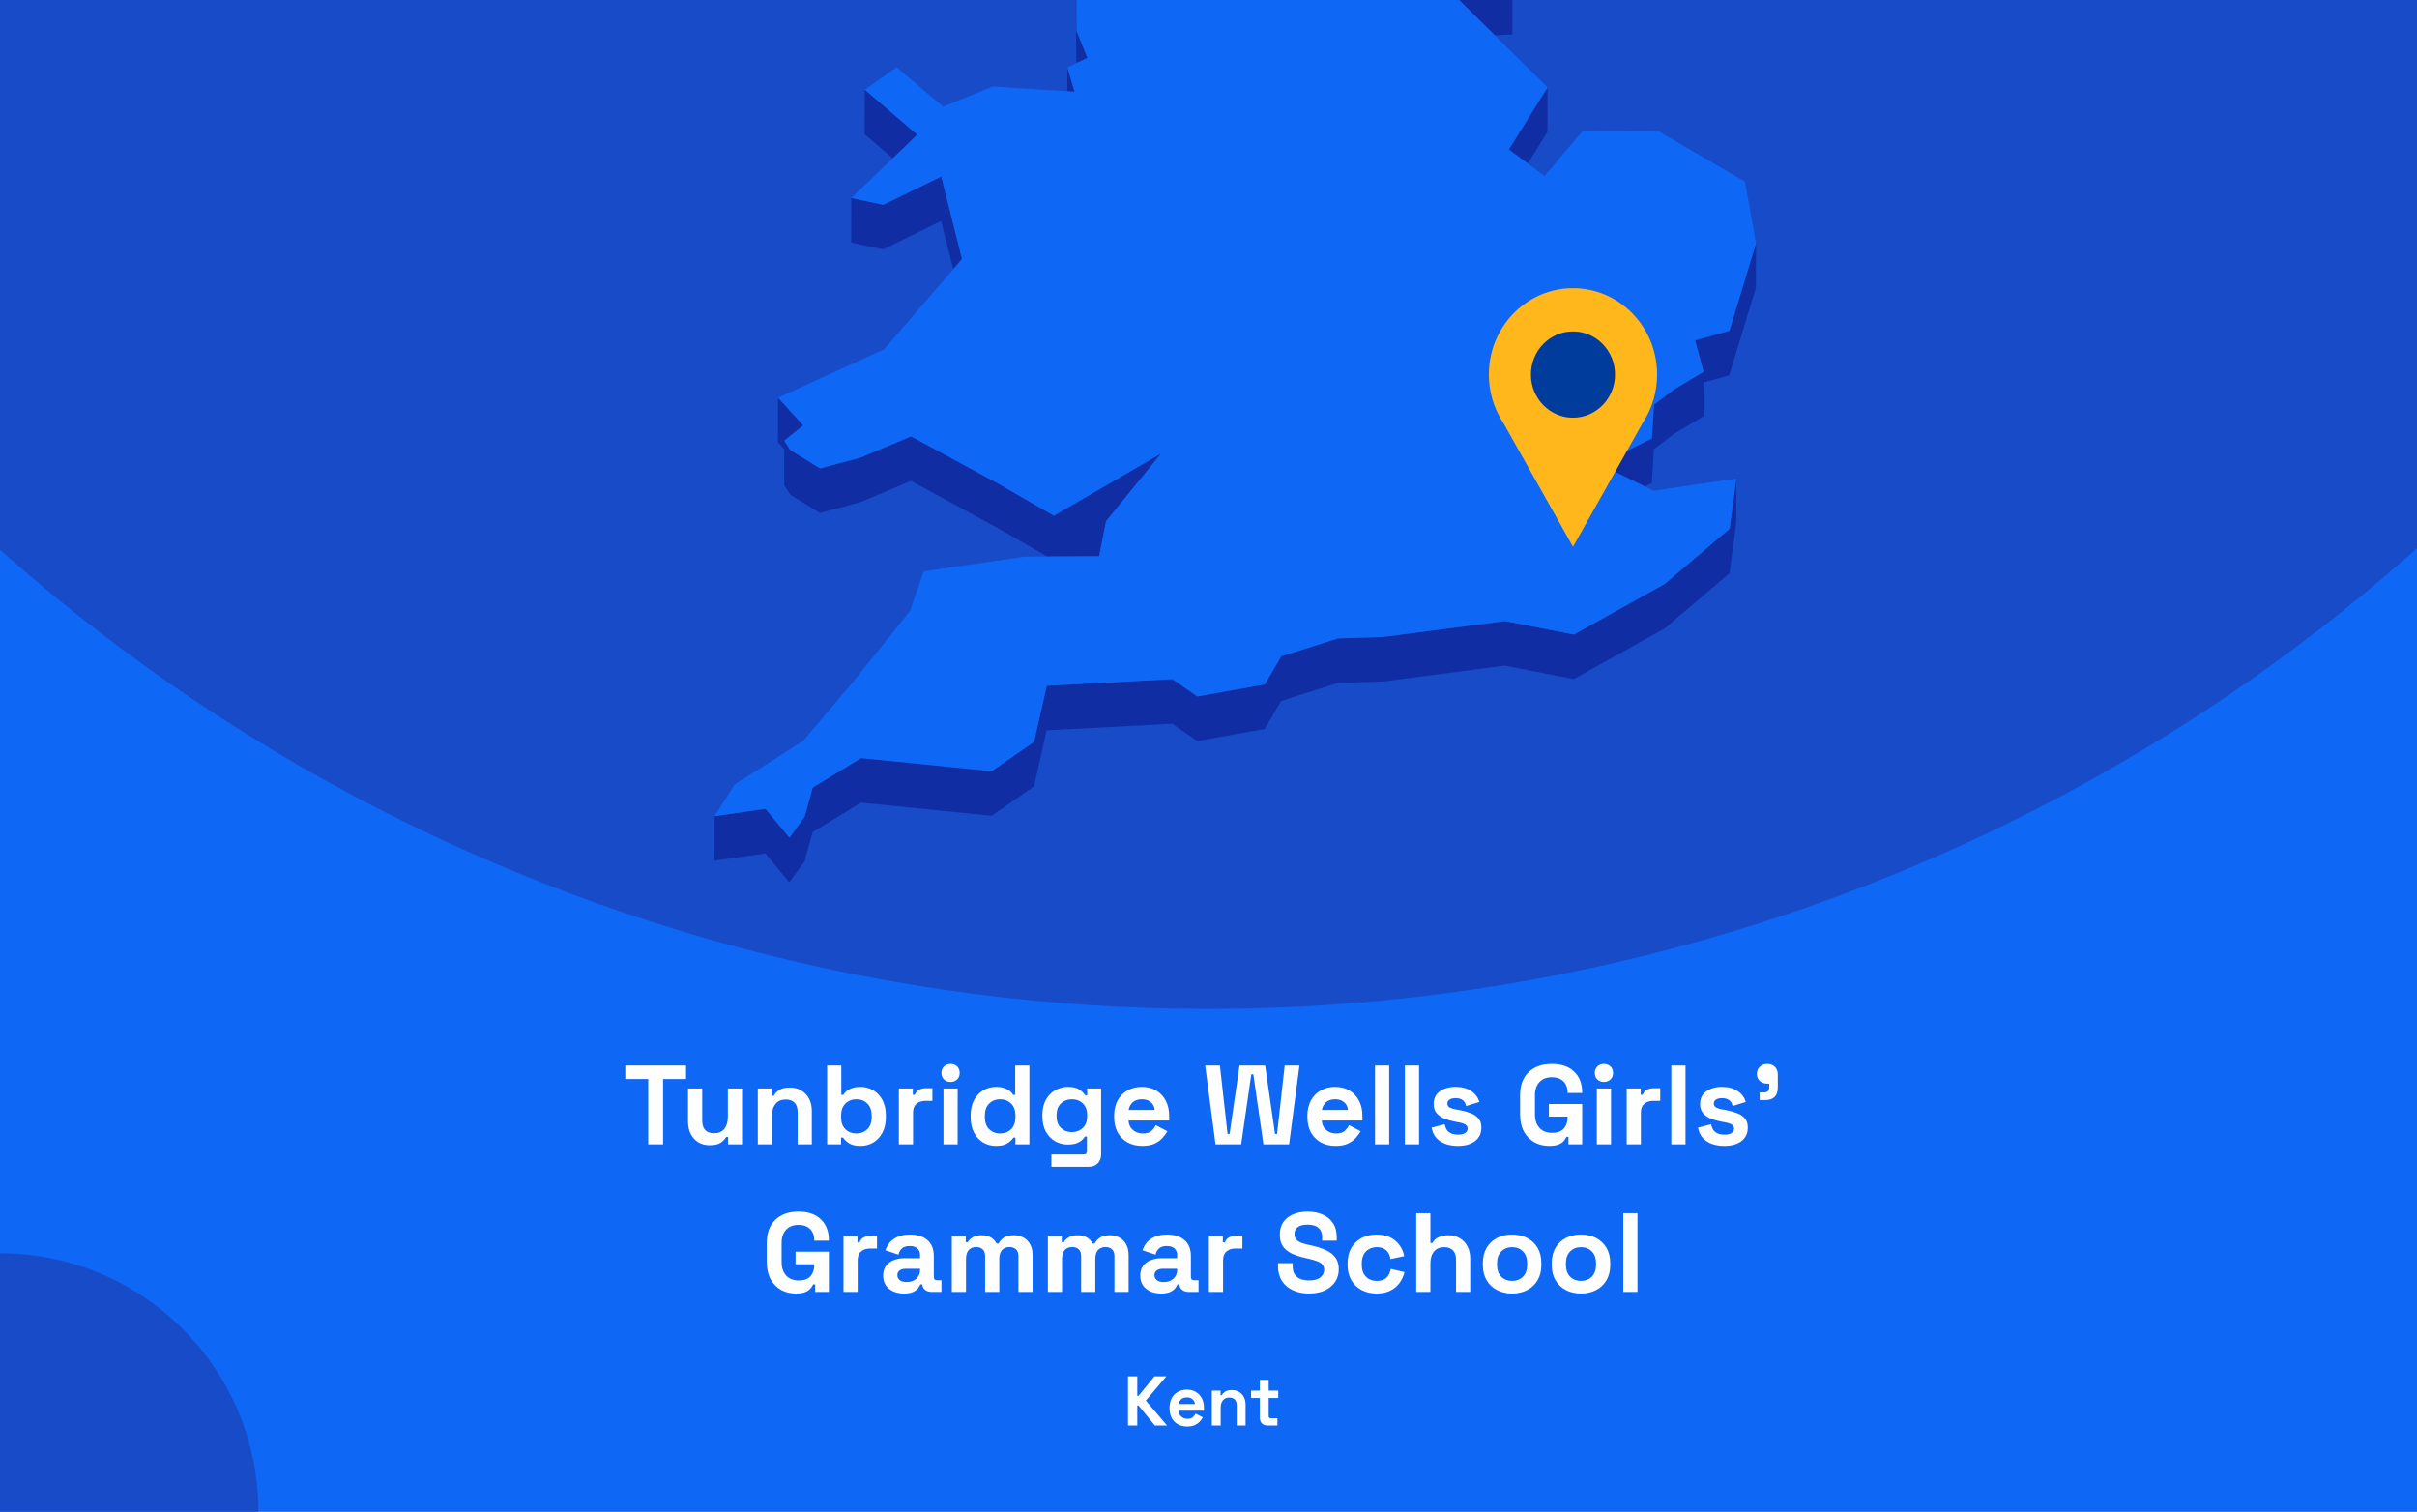
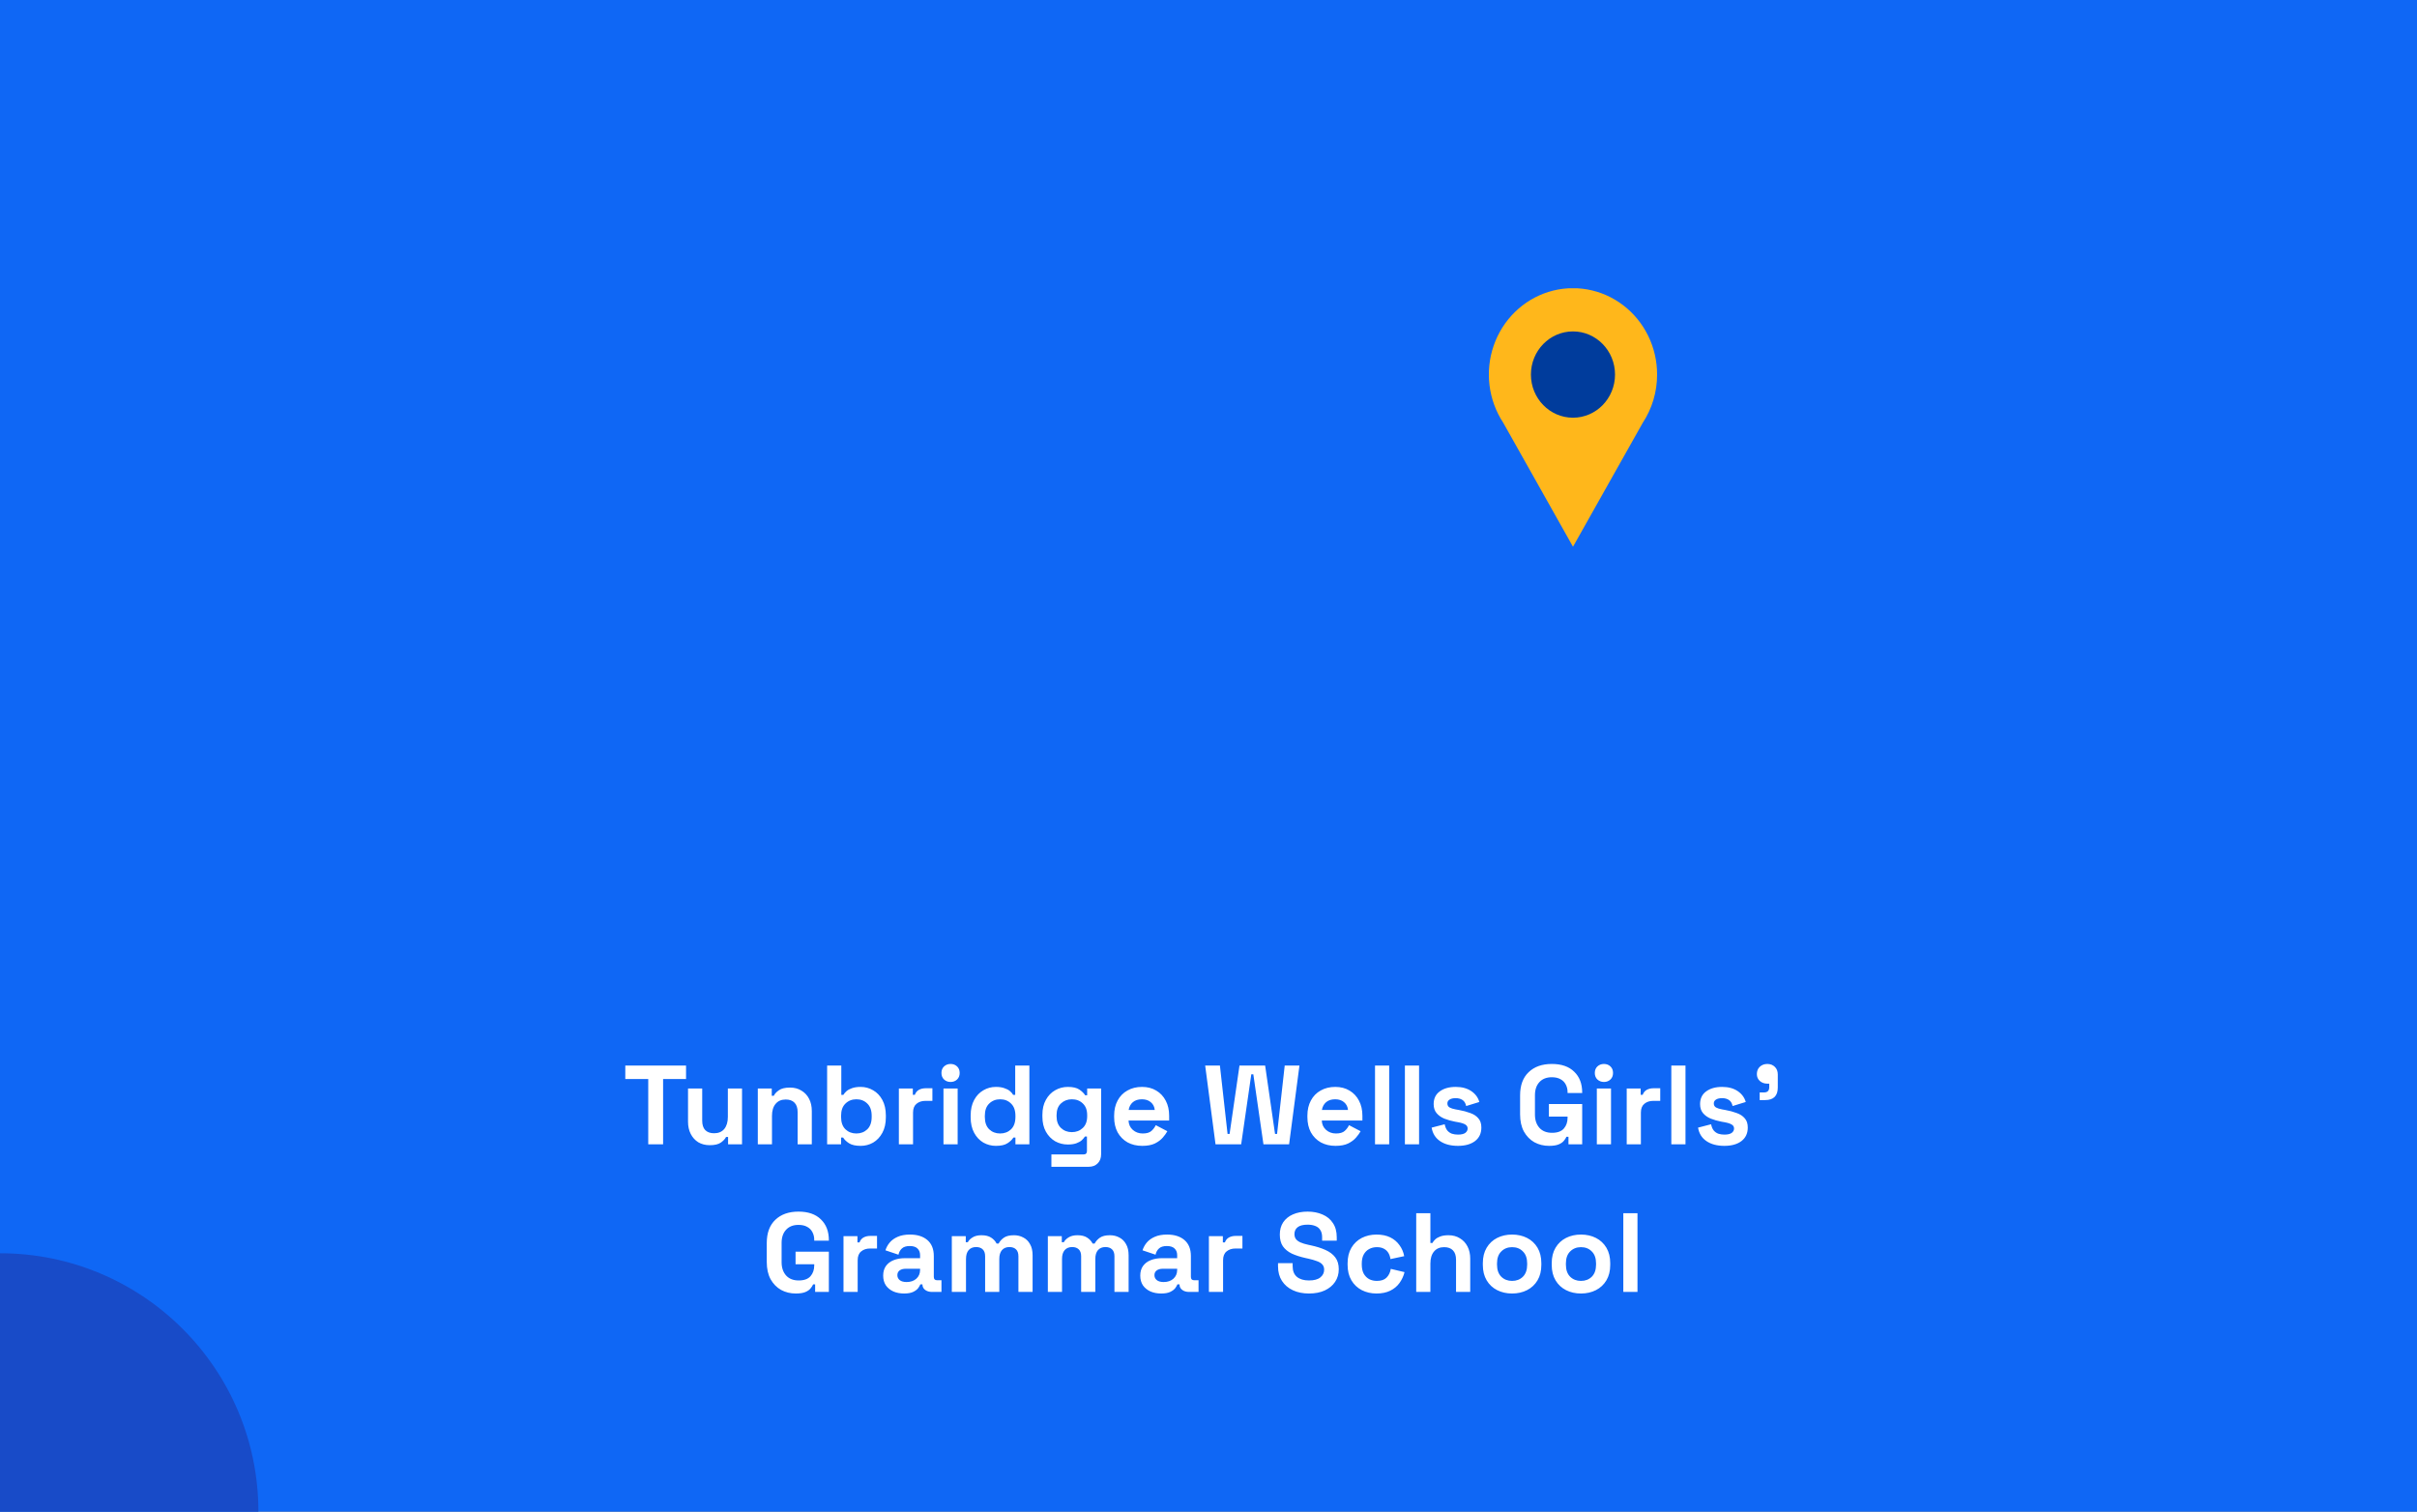
<svg xmlns="http://www.w3.org/2000/svg" fill="none" height="860" viewBox="0 0 1375 860" width="1375">
  <rect x="0" y="0" width="1375" height="860" fill="#808080" stroke="none" />
  <g clip-path="url(#clip0_1597_2962)">
    <rect fill="#0F67F5" height="860" width="1375" />
-     <circle cx="687" cy="-460" fill="#184BC8" r="1034" />
    <g clip-path="url(#clip1_1597_2962)">
      <path d="M850.395 20.083L860.36 19.602L860.404 -5.766L844.232 -5.022L815.866 -14.076L844.188 13.96L850.395 20.083Z" fill="#102DA3" />
      <path d="M599.12 -53.7L588.892 -72.201L569.749 -107.846L569.661 -82.479L588.805 -46.833L599.076 -28.333L612.145 -25.534L612.057 -0.603L612.32 35.917L612.363 35.873L618.614 32.943L612.451 17.722L612.145 -25.971L626.131 -47.927L599.12 -53.7Z" fill="#102DA3" />
      <path d="M611.314 52.185L607.206 38.321L607.162 51.923L611.314 52.185Z" fill="#102DA3" />
      <path d="M521.801 76.634L491.993 51.004L491.906 76.371L507.859 90.061L521.801 76.634Z" fill="#102DA3" />
      <path d="M869.145 92.992L880.29 75.104L880.378 49.736L858.349 85.032L869.145 92.992Z" fill="#102DA3" />
      <path d="M484.257 138.04L502.395 141.889L535.395 125.75L542.3 153.13L547.283 147.356L535.482 100.383L502.483 116.522L484.301 112.673L484.257 138.04Z" fill="#102DA3" />
      <path d="M983.834 188.164L964.296 193.631L969.148 211.475L952.364 221.535L940.956 230.195L939.733 249.439L910.186 264.178L935.668 276.775L939.689 274.763L940.869 255.562L952.277 246.859L969.104 236.799L969.148 217.599L983.746 213.531L998.913 163.758L999 138.391L983.834 188.164Z" fill="#102DA3" />
-       <path d="M449.509 281.365L466.424 291.862L489.327 285.739L518.217 273.58L567.651 300.434L595.711 316.617L599.47 316.573H603.272L625.301 316.442L628.098 302.14L629.235 296.498L660.66 257.922L599.513 293.393L567.738 275.067L518.305 248.256L489.371 260.372L466.512 266.495L449.553 255.998L446.144 250.706L456.896 242.002L442.647 226.257L442.56 251.58L446.144 255.56L446.1 276.073L449.509 281.365Z" fill="#102DA3" />
+       <path d="M449.509 281.365L466.424 291.862L489.327 285.739L518.217 273.58L567.651 300.434L595.711 316.617L599.47 316.573H603.272L625.301 316.442L628.098 302.14L629.235 296.498L660.66 257.922L567.738 275.067L518.305 248.256L489.371 260.372L466.512 266.495L449.553 255.998L446.144 250.706L456.896 242.002L442.647 226.257L442.56 251.58L446.144 255.56L446.1 276.073L449.509 281.365Z" fill="#102DA3" />
      <path d="M947.075 332.188L895.369 361.011L856.208 353.313L786.8 362.366L761.187 363.197L728.888 373.388L719.534 389.352L681.159 396.219L666.954 386.378L595.492 390.139L588.281 422.024L564.154 438.731L489.895 431.252L462.359 448.047L457.77 464.623L449.116 476.607L435.479 460.118L406.545 464.317L406.458 489.641L435.436 485.486L449.029 501.975L457.683 489.991L462.316 473.371L489.851 456.619L564.067 464.098L588.237 447.391L595.405 415.507L666.867 411.745L681.115 421.586L719.491 414.719L728.844 398.756L761.1 388.565L786.713 387.734L856.12 378.68L895.282 386.378L946.988 357.555L983.877 326.152L987.723 297.636L987.767 272.269L983.965 300.785L947.075 332.188Z" fill="#102DA3" />
      <path d="M939.733 249.439L940.957 230.195L952.364 221.535L969.148 211.475L964.296 193.631L983.834 188.164L999 138.391L992.663 103.314L943.229 74.492L900.09 74.798L878.717 100.121L869.145 92.992L858.349 85.032L880.378 49.736L850.395 20.083L844.188 13.96L815.866 -14.076L844.232 -5.022L860.404 -5.766L788.199 -113.49L750.304 -126.261L717.349 -218.108L715.12 -242.644L637.801 -305.057L623.771 -300.64L605.982 -295.041L596.76 -292.155L579.889 -298.015L606.026 -318.747L642.347 -333.53L627.093 -347.176L616.56 -356.535L672.593 -441.079L677.138 -466.271L694.534 -486.259L661.316 -515.869L570.317 -511.276L545.753 -498.855L519.878 -485.778L548.594 -528.334L545.972 -530.302L531.636 -540.842L595.23 -606.142L593.132 -618.082L597.765 -634.002L574.163 -633.827L499.511 -605.529L492.649 -623.374L478.619 -605.398L470.402 -626.523L458.95 -623.155L437.184 -549.459L452.831 -529.69L437.14 -529.602L421.143 -529.471L408.075 -467.146L421.012 -450.001L417.865 -428.745L414.587 -406.876L379.009 -387.457L382.593 -356.36L380.146 -351.462L369.306 -329.768L381.457 -325.176L446.45 -382.602L449.203 -373.986L446.406 -369.481L429.841 -342.627L419.22 -325.438L423.416 -303.614L421.405 -288.175L411.265 -208.792L422.717 -208.88L437.796 -271.248L445.182 -274.616L464.807 -262.151L494.091 -227.249L484.519 -213.21L467.386 -187.973L463.54 -158.801L450.69 -158.713L474.292 -119.132L481.328 -123.112L483.864 -144.368L511.661 -123.33L530.412 -140.038L568.787 -150.885L604.409 -164.355L584.172 -131.378L569.749 -107.847L588.893 -72.202L599.12 -53.701L626.131 -47.928L612.145 -25.972L612.451 17.721L618.614 32.942L612.364 35.872L612.32 35.916L607.206 38.321L611.315 52.186L607.162 51.923L564.766 49.212L536.531 60.671L510.088 38.278L491.993 51.005L521.802 76.635L507.859 90.062L484.301 112.674L502.483 116.523L535.482 100.384L547.283 147.357L542.3 153.13L503.051 198.661L442.647 226.258L456.896 242.004L446.144 250.707L449.553 256L466.512 266.496L489.371 260.373L518.305 248.258L567.738 275.069L599.514 293.395L660.66 257.924L629.235 296.5L628.098 302.142L625.301 316.444L603.272 316.575H599.47L595.711 316.619L582.861 316.706L525.56 325.016L517.649 347.628L485.568 387.604L456.809 421.587L417.865 446.342L406.545 464.318L435.479 460.12L449.116 476.608L457.77 464.624L462.359 448.048L489.895 431.253L564.154 438.732L588.281 422.025L595.492 390.141L666.954 386.379L681.159 396.22L719.534 389.353L728.888 373.389L761.188 363.199L786.8 362.368L856.208 353.314L895.37 361.012L947.076 332.189L983.965 300.786L987.767 272.27L940.607 279.224L935.668 276.775L910.187 264.178L939.733 249.439Z" fill="#0F67F5" />
    </g>
    <g clip-path="url(#clip2_1597_2962)">
      <path d="M942.699 213.106C942.707 205.428 940.961 197.856 937.601 190.996C934.24 184.136 929.359 178.181 923.349 173.607C917.339 169.034 910.368 165.97 902.995 164.663C895.623 163.355 888.054 163.839 880.896 166.077C873.739 168.314 867.193 172.243 861.783 177.547C856.373 182.851 852.251 189.382 849.747 196.617C847.243 203.852 846.428 211.589 847.366 219.206C848.303 226.823 850.969 234.108 855.148 240.477L875.008 275.76L894.855 311.055L914.715 275.76L934.551 240.526C939.878 232.428 942.716 222.876 942.699 213.106Z" fill="#FFB71B" />
      <path d="M894.843 237.639C908.055 237.639 918.765 226.649 918.765 213.092C918.765 199.536 908.055 188.546 894.843 188.546C881.632 188.546 870.922 199.536 870.922 213.092C870.922 226.649 881.632 237.639 894.843 237.639Z" fill="#003C9C" />
    </g>
    <circle cx="147" cy="147" fill="#184BC8" r="147" transform="matrix(-1 0 0 1 147 713)" />
    <path d="M368.78 651V613.88H355.724V606.2H390.284V613.88H377.228V651H368.78ZM403.764 651.512C401.289 651.512 399.113 650.957 397.236 649.848C395.401 648.696 393.972 647.117 392.948 645.112C391.924 643.107 391.411 640.803 391.411 638.2V619.256H399.476V637.56C399.476 639.949 400.052 641.741 401.204 642.936C402.398 644.131 404.084 644.728 406.26 644.728C408.734 644.728 410.654 643.917 412.02 642.296C413.385 640.632 414.068 638.328 414.068 635.384V619.256H422.132V651H414.196V646.84H413.044C412.532 647.907 411.572 648.952 410.164 649.976C408.756 651 406.622 651.512 403.764 651.512ZM431.105 651V619.256H439.041V623.416H440.193C440.705 622.307 441.665 621.261 443.073 620.28C444.481 619.256 446.614 618.744 449.473 618.744C451.948 618.744 454.102 619.32 455.937 620.472C457.814 621.581 459.265 623.139 460.289 625.144C461.313 627.107 461.825 629.411 461.825 632.056V651H453.761V632.696C453.761 630.307 453.164 628.515 451.969 627.32C450.817 626.125 449.153 625.528 446.977 625.528C444.502 625.528 442.582 626.36 441.217 628.024C439.852 629.645 439.169 631.928 439.169 634.872V651H431.105ZM489.615 651.896C486.756 651.896 484.559 651.405 483.023 650.424C481.487 649.443 480.356 648.355 479.631 647.16H478.479V651H470.543V606.2H478.607V622.904H479.759C480.228 622.136 480.847 621.411 481.615 620.728C482.425 620.045 483.471 619.491 484.751 619.064C486.073 618.595 487.695 618.36 489.615 618.36C492.175 618.36 494.543 619 496.719 620.28C498.895 621.517 500.644 623.352 501.967 625.784C503.289 628.216 503.951 631.16 503.951 634.616V635.64C503.951 639.096 503.289 642.04 501.967 644.472C500.644 646.904 498.895 648.76 496.719 650.04C494.543 651.277 492.175 651.896 489.615 651.896ZM487.183 644.856C489.657 644.856 491.727 644.067 493.391 642.488C495.055 640.867 495.887 638.52 495.887 635.448V634.808C495.887 631.736 495.055 629.411 493.391 627.832C491.769 626.211 489.7 625.4 487.183 625.4C484.708 625.4 482.639 626.211 480.975 627.832C479.311 629.411 478.479 631.736 478.479 634.808V635.448C478.479 638.52 479.311 640.867 480.975 642.488C482.639 644.067 484.708 644.856 487.183 644.856ZM511.355 651V619.256H519.291V622.84H520.443C520.912 621.56 521.68 620.621 522.747 620.024C523.856 619.427 525.136 619.128 526.587 619.128H530.427V626.296H526.459C524.411 626.296 522.726 626.851 521.403 627.96C520.08 629.027 519.419 630.691 519.419 632.952V651H511.355ZM536.73 651V619.256H544.794V651H536.73ZM540.762 615.544C539.311 615.544 538.074 615.075 537.05 614.136C536.069 613.197 535.578 611.96 535.578 610.424C535.578 608.888 536.069 607.651 537.05 606.712C538.074 605.773 539.311 605.304 540.762 605.304C542.255 605.304 543.493 605.773 544.474 606.712C545.455 607.651 545.946 608.888 545.946 610.424C545.946 611.96 545.455 613.197 544.474 614.136C543.493 615.075 542.255 615.544 540.762 615.544ZM566.53 651.896C564.013 651.896 561.645 651.277 559.426 650.04C557.25 648.76 555.501 646.904 554.178 644.472C552.855 642.04 552.194 639.096 552.194 635.64V634.616C552.194 631.16 552.855 628.216 554.178 625.784C555.501 623.352 557.25 621.517 559.426 620.28C561.602 619 563.97 618.36 566.53 618.36C568.45 618.36 570.05 618.595 571.33 619.064C572.653 619.491 573.719 620.045 574.53 620.728C575.341 621.411 575.959 622.136 576.386 622.904H577.538V606.2H585.602V651H577.666V647.16H576.514C575.789 648.355 574.658 649.443 573.122 650.424C571.629 651.405 569.431 651.896 566.53 651.896ZM568.962 644.856C571.437 644.856 573.506 644.067 575.17 642.488C576.834 640.867 577.666 638.52 577.666 635.448V634.808C577.666 631.736 576.834 629.411 575.17 627.832C573.549 626.211 571.479 625.4 568.962 625.4C566.487 625.4 564.418 626.211 562.754 627.832C561.09 629.411 560.258 631.736 560.258 634.808V635.448C560.258 638.52 561.09 640.867 562.754 642.488C564.418 644.067 566.487 644.856 568.962 644.856ZM593.007 635.256V634.232C593.007 630.904 593.668 628.067 594.991 625.72C596.313 623.331 598.063 621.517 600.239 620.28C602.457 619 604.868 618.36 607.471 618.36C610.372 618.36 612.569 618.872 614.063 619.896C615.556 620.92 616.644 621.987 617.327 623.096H618.479V619.256H626.415V656.632C626.415 658.808 625.775 660.536 624.495 661.816C623.215 663.139 621.508 663.8 619.375 663.8H598.127V656.76H616.559C617.753 656.76 618.351 656.12 618.351 654.84V646.584H617.199C616.772 647.267 616.175 647.971 615.407 648.696C614.639 649.379 613.615 649.955 612.335 650.424C611.055 650.893 609.433 651.128 607.471 651.128C604.868 651.128 602.457 650.509 600.239 649.272C598.063 647.992 596.313 646.179 594.991 643.832C593.668 641.443 593.007 638.584 593.007 635.256ZM609.775 644.088C612.249 644.088 614.319 643.299 615.983 641.72C617.647 640.141 618.479 637.923 618.479 635.064V634.424C618.479 631.523 617.647 629.304 615.983 627.768C614.361 626.189 612.292 625.4 609.775 625.4C607.3 625.4 605.231 626.189 603.567 627.768C601.903 629.304 601.071 631.523 601.071 634.424V635.064C601.071 637.923 601.903 640.141 603.567 641.72C605.231 643.299 607.3 644.088 609.775 644.088ZM649.819 651.896C646.662 651.896 643.867 651.235 641.435 649.912C639.046 648.547 637.168 646.648 635.803 644.216C634.48 641.741 633.819 638.84 633.819 635.512V634.744C633.819 631.416 634.48 628.536 635.803 626.104C637.126 623.629 638.982 621.731 641.371 620.408C643.76 619.043 646.534 618.36 649.691 618.36C652.806 618.36 655.515 619.064 657.819 620.472C660.123 621.837 661.915 623.757 663.195 626.232C664.475 628.664 665.115 631.501 665.115 634.744V637.496H642.011C642.096 639.672 642.907 641.443 644.443 642.808C645.979 644.173 647.856 644.856 650.075 644.856C652.336 644.856 654 644.365 655.067 643.384C656.134 642.403 656.944 641.315 657.499 640.12L664.091 643.576C663.494 644.685 662.619 645.901 661.467 647.224C660.358 648.504 658.864 649.613 656.987 650.552C655.11 651.448 652.72 651.896 649.819 651.896ZM642.075 631.48H656.923C656.752 629.645 656.006 628.173 654.683 627.064C653.403 625.955 651.718 625.4 649.627 625.4C647.451 625.4 645.723 625.955 644.443 627.064C643.163 628.173 642.374 629.645 642.075 631.48ZM691.496 651L685.608 606.2H693.992L698.344 645.112H699.496L705.128 606.2H719.72L725.352 645.112H726.504L730.856 606.2H739.24L733.352 651H718.76L713 611.192H711.848L706.088 651H691.496ZM759.757 651.896C756.599 651.896 753.805 651.235 751.373 649.912C748.983 648.547 747.106 646.648 745.741 644.216C744.418 641.741 743.757 638.84 743.757 635.512V634.744C743.757 631.416 744.418 628.536 745.741 626.104C747.063 623.629 748.919 621.731 751.309 620.408C753.698 619.043 756.471 618.36 759.628 618.36C762.743 618.36 765.453 619.064 767.757 620.472C770.061 621.837 771.853 623.757 773.132 626.232C774.413 628.664 775.053 631.501 775.053 634.744V637.496H751.949C752.034 639.672 752.845 641.443 754.381 642.808C755.917 644.173 757.794 644.856 760.013 644.856C762.274 644.856 763.938 644.365 765.005 643.384C766.071 642.403 766.882 641.315 767.437 640.12L774.029 643.576C773.431 644.685 772.557 645.901 771.405 647.224C770.295 648.504 768.802 649.613 766.925 650.552C765.047 651.448 762.658 651.896 759.757 651.896ZM752.013 631.48H766.861C766.69 629.645 765.943 628.173 764.621 627.064C763.341 625.955 761.655 625.4 759.565 625.4C757.389 625.4 755.661 625.955 754.381 627.064C753.101 628.173 752.311 629.645 752.013 631.48ZM782.23 651V606.2H790.294V651H782.23ZM799.23 651V606.2H807.294V651H799.23ZM829.414 651.896C825.275 651.896 821.883 651 819.238 649.208C816.593 647.416 814.993 644.856 814.438 641.528L821.862 639.608C822.161 641.101 822.651 642.275 823.334 643.128C824.059 643.981 824.934 644.6 825.958 644.984C827.025 645.325 828.177 645.496 829.414 645.496C831.291 645.496 832.678 645.176 833.574 644.536C834.47 643.853 834.918 643.021 834.918 642.04C834.918 641.059 834.491 640.312 833.638 639.8C832.785 639.245 831.419 638.797 829.542 638.456L827.75 638.136C825.531 637.709 823.505 637.133 821.67 636.408C819.835 635.64 818.363 634.595 817.254 633.272C816.145 631.949 815.59 630.243 815.59 628.152C815.59 624.995 816.742 622.584 819.046 620.92C821.35 619.213 824.379 618.36 828.134 618.36C831.675 618.36 834.619 619.149 836.966 620.728C839.313 622.307 840.849 624.376 841.574 626.936L834.086 629.24C833.745 627.619 833.041 626.467 831.974 625.784C830.95 625.101 829.67 624.76 828.134 624.76C826.598 624.76 825.425 625.037 824.614 625.592C823.803 626.104 823.398 626.829 823.398 627.768C823.398 628.792 823.825 629.56 824.678 630.072C825.531 630.541 826.683 630.904 828.134 631.16L829.926 631.48C832.315 631.907 834.47 632.483 836.39 633.208C838.353 633.891 839.889 634.893 840.998 636.216C842.15 637.496 842.726 639.245 842.726 641.464C842.726 644.792 841.51 647.373 839.078 649.208C836.689 651 833.467 651.896 829.414 651.896ZM881.275 651.896C878.203 651.896 875.408 651.213 872.891 649.848C870.416 648.44 868.432 646.413 866.939 643.768C865.488 641.08 864.763 637.816 864.763 633.976V623.224C864.763 617.464 866.384 613.048 869.627 609.976C872.869 606.861 877.264 605.304 882.811 605.304C888.315 605.304 892.56 606.776 895.547 609.72C898.576 612.621 900.091 616.568 900.091 621.56V621.816H891.771V621.304C891.771 619.725 891.429 618.296 890.747 617.016C890.107 615.736 889.125 614.733 887.803 614.008C886.48 613.24 884.816 612.856 882.811 612.856C879.824 612.856 877.477 613.773 875.771 615.608C874.064 617.443 873.211 619.939 873.211 623.096V634.104C873.211 637.219 874.064 639.736 875.771 641.656C877.477 643.533 879.867 644.472 882.939 644.472C886.011 644.472 888.251 643.661 889.659 642.04C891.067 640.419 891.771 638.371 891.771 635.896V635.256H881.147V628.088H900.091V651H892.283V646.712H891.131C890.832 647.437 890.341 648.205 889.659 649.016C889.019 649.827 888.037 650.509 886.715 651.064C885.392 651.619 883.579 651.896 881.275 651.896ZM908.418 651V619.256H916.482V651H908.418ZM912.45 615.544C910.999 615.544 909.762 615.075 908.738 614.136C907.756 613.197 907.266 611.96 907.266 610.424C907.266 608.888 907.756 607.651 908.738 606.712C909.762 605.773 910.999 605.304 912.45 605.304C913.943 605.304 915.18 605.773 916.162 606.712C917.143 607.651 917.634 608.888 917.634 610.424C917.634 611.96 917.143 613.197 916.162 614.136C915.18 615.075 913.943 615.544 912.45 615.544ZM925.418 651V619.256H933.354V622.84H934.506C934.975 621.56 935.743 620.621 936.81 620.024C937.919 619.427 939.199 619.128 940.65 619.128H944.49V626.296H940.522C938.474 626.296 936.788 626.851 935.466 627.96C934.143 629.027 933.482 630.691 933.482 632.952V651H925.418ZM950.793 651V606.2H958.857V651H950.793ZM980.977 651.896C976.838 651.896 973.446 651 970.801 649.208C968.155 647.416 966.555 644.856 966.001 641.528L973.425 639.608C973.723 641.101 974.214 642.275 974.897 643.128C975.622 643.981 976.497 644.6 977.521 644.984C978.587 645.325 979.739 645.496 980.977 645.496C982.854 645.496 984.241 645.176 985.137 644.536C986.033 643.853 986.481 643.021 986.481 642.04C986.481 641.059 986.054 640.312 985.201 639.8C984.347 639.245 982.982 638.797 981.105 638.456L979.312 638.136C977.094 637.709 975.067 637.133 973.233 636.408C971.398 635.64 969.926 634.595 968.817 633.272C967.707 631.949 967.153 630.243 967.153 628.152C967.153 624.995 968.305 622.584 970.609 620.92C972.913 619.213 975.942 618.36 979.697 618.36C983.238 618.36 986.182 619.149 988.529 620.728C990.875 622.307 992.411 624.376 993.137 626.936L985.649 629.24C985.307 627.619 984.603 626.467 983.537 625.784C982.513 625.101 981.233 624.76 979.697 624.76C978.161 624.76 976.987 625.037 976.177 625.592C975.366 626.104 974.961 626.829 974.961 627.768C974.961 628.792 975.387 629.56 976.241 630.072C977.094 630.541 978.246 630.904 979.697 631.16L981.489 631.48C983.878 631.907 986.033 632.483 987.953 633.208C989.915 633.891 991.451 634.893 992.561 636.216C993.713 637.496 994.289 639.245 994.289 641.464C994.289 644.792 993.073 647.373 990.641 649.208C988.251 651 985.03 651.896 980.977 651.896ZM1001.06 625.848V621.496H1003.55C1005.51 621.496 1006.5 620.515 1006.5 618.552V616.504H1005.41C1003.7 616.504 1002.27 615.992 1001.12 614.968C1000.01 613.944 999.456 612.643 999.456 611.064C999.456 609.357 1000.01 607.971 1001.12 606.904C1002.27 605.837 1003.7 605.304 1005.41 605.304C1007.16 605.304 1008.59 605.859 1009.7 606.968C1010.81 608.035 1011.36 609.485 1011.36 611.32V618.68C1011.36 623.459 1008.97 625.848 1004.19 625.848H1001.06ZM452.712 735.896C449.64 735.896 446.845 735.213 444.328 733.848C441.853 732.44 439.869 730.413 438.376 727.768C436.925 725.08 436.2 721.816 436.2 717.976V707.224C436.2 701.464 437.821 697.048 441.064 693.976C444.307 690.861 448.701 689.304 454.248 689.304C459.752 689.304 463.997 690.776 466.984 693.72C470.013 696.621 471.528 700.568 471.528 705.56V705.816H463.208V705.304C463.208 703.725 462.867 702.296 462.184 701.016C461.544 699.736 460.563 698.733 459.24 698.008C457.917 697.24 456.253 696.856 454.248 696.856C451.261 696.856 448.915 697.773 447.208 699.608C445.501 701.443 444.648 703.939 444.648 707.096V718.104C444.648 721.219 445.501 723.736 447.208 725.656C448.915 727.533 451.304 728.472 454.376 728.472C457.448 728.472 459.688 727.661 461.096 726.04C462.504 724.419 463.208 722.371 463.208 719.896V719.256H452.584V712.088H471.528V735H463.72V730.712H462.568C462.269 731.437 461.779 732.205 461.096 733.016C460.456 733.827 459.475 734.509 458.152 735.064C456.829 735.619 455.016 735.896 452.712 735.896ZM479.855 735V703.256H487.791V706.84H488.943C489.412 705.56 490.18 704.621 491.247 704.024C492.356 703.427 493.636 703.128 495.087 703.128H498.927V710.296H494.959C492.911 710.296 491.226 710.851 489.903 711.96C488.58 713.027 487.919 714.691 487.919 716.952V735H479.855ZM514.336 735.896C512.075 735.896 510.048 735.512 508.256 734.744C506.464 733.933 505.035 732.781 503.968 731.288C502.944 729.752 502.432 727.896 502.432 725.72C502.432 723.544 502.944 721.731 503.968 720.28C505.035 718.787 506.485 717.677 508.32 716.952C510.197 716.184 512.331 715.8 514.72 715.8H523.424V714.008C523.424 712.515 522.955 711.299 522.016 710.36C521.077 709.379 519.584 708.888 517.536 708.888C515.531 708.888 514.037 709.357 513.056 710.296C512.075 711.192 511.435 712.365 511.136 713.816L503.712 711.32C504.224 709.699 505.035 708.227 506.144 706.904C507.296 705.539 508.811 704.451 510.688 703.64C512.608 702.787 514.933 702.36 517.664 702.36C521.845 702.36 525.152 703.405 527.584 705.496C530.016 707.587 531.232 710.616 531.232 714.584V726.424C531.232 727.704 531.829 728.344 533.024 728.344H535.584V735H530.208C528.629 735 527.328 734.616 526.304 733.848C525.28 733.08 524.768 732.056 524.768 730.776V730.712H523.552C523.381 731.224 522.997 731.907 522.4 732.76C521.803 733.571 520.864 734.296 519.584 734.936C518.304 735.576 516.555 735.896 514.336 735.896ZM515.744 729.368C518.005 729.368 519.84 728.749 521.248 727.512C522.699 726.232 523.424 724.547 523.424 722.456V721.816H515.296C513.803 721.816 512.629 722.136 511.776 722.776C510.923 723.416 510.496 724.312 510.496 725.464C510.496 726.616 510.944 727.555 511.84 728.28C512.736 729.005 514.037 729.368 515.744 729.368ZM541.48 735V703.256H549.416V706.712H550.568C551.123 705.645 552.04 704.728 553.32 703.96C554.6 703.149 556.285 702.744 558.376 702.744C560.637 702.744 562.451 703.192 563.816 704.088C565.181 704.941 566.227 706.072 566.952 707.48H568.104C568.829 706.115 569.853 704.984 571.176 704.088C572.499 703.192 574.376 702.744 576.808 702.744C578.771 702.744 580.541 703.171 582.12 704.024C583.741 704.835 585.021 706.093 585.96 707.8C586.941 709.464 587.432 711.576 587.432 714.136V735H579.368V714.712C579.368 712.963 578.92 711.661 578.024 710.808C577.128 709.912 575.869 709.464 574.248 709.464C572.413 709.464 570.984 710.061 569.96 711.256C568.979 712.408 568.488 714.072 568.488 716.248V735H560.424V714.712C560.424 712.963 559.976 711.661 559.08 710.808C558.184 709.912 556.925 709.464 555.304 709.464C553.469 709.464 552.04 710.061 551.016 711.256C550.035 712.408 549.544 714.072 549.544 716.248V735H541.48ZM596.105 735V703.256H604.041V706.712H605.193C605.748 705.645 606.665 704.728 607.945 703.96C609.225 703.149 610.91 702.744 613.001 702.744C615.262 702.744 617.076 703.192 618.441 704.088C619.806 704.941 620.852 706.072 621.577 707.48H622.729C623.454 706.115 624.478 704.984 625.801 704.088C627.124 703.192 629.001 702.744 631.433 702.744C633.396 702.744 635.166 703.171 636.745 704.024C638.366 704.835 639.646 706.093 640.585 707.8C641.566 709.464 642.057 711.576 642.057 714.136V735H633.993V714.712C633.993 712.963 633.545 711.661 632.649 710.808C631.753 709.912 630.494 709.464 628.873 709.464C627.038 709.464 625.609 710.061 624.585 711.256C623.604 712.408 623.113 714.072 623.113 716.248V735H615.049V714.712C615.049 712.963 614.601 711.661 613.705 710.808C612.809 709.912 611.55 709.464 609.929 709.464C608.094 709.464 606.665 710.061 605.641 711.256C604.66 712.408 604.169 714.072 604.169 716.248V735H596.105ZM660.586 735.896C658.325 735.896 656.298 735.512 654.506 734.744C652.714 733.933 651.285 732.781 650.218 731.288C649.194 729.752 648.682 727.896 648.682 725.72C648.682 723.544 649.194 721.731 650.218 720.28C651.285 718.787 652.735 717.677 654.57 716.952C656.447 716.184 658.581 715.8 660.97 715.8H669.674V714.008C669.674 712.515 669.205 711.299 668.266 710.36C667.327 709.379 665.834 708.888 663.786 708.888C661.781 708.888 660.287 709.357 659.306 710.296C658.325 711.192 657.685 712.365 657.386 713.816L649.962 711.32C650.474 709.699 651.285 708.227 652.394 706.904C653.546 705.539 655.061 704.451 656.938 703.64C658.858 702.787 661.183 702.36 663.914 702.36C668.095 702.36 671.402 703.405 673.834 705.496C676.266 707.587 677.482 710.616 677.482 714.584V726.424C677.482 727.704 678.079 728.344 679.274 728.344H681.834V735H676.458C674.879 735 673.578 734.616 672.554 733.848C671.53 733.08 671.018 732.056 671.018 730.776V730.712H669.802C669.631 731.224 669.247 731.907 668.65 732.76C668.053 733.571 667.114 734.296 665.834 734.936C664.554 735.576 662.805 735.896 660.586 735.896ZM661.994 729.368C664.255 729.368 666.09 728.749 667.498 727.512C668.949 726.232 669.674 724.547 669.674 722.456V721.816H661.546C660.053 721.816 658.879 722.136 658.026 722.776C657.173 723.416 656.746 724.312 656.746 725.464C656.746 726.616 657.194 727.555 658.09 728.28C658.986 729.005 660.287 729.368 661.994 729.368ZM687.73 735V703.256H695.666V706.84H696.818C697.287 705.56 698.055 704.621 699.122 704.024C700.231 703.427 701.511 703.128 702.962 703.128H706.802V710.296H702.834C700.786 710.296 699.101 710.851 697.778 711.96C696.455 713.027 695.794 714.691 695.794 716.952V735H687.73ZM744.651 735.896C741.195 735.896 738.144 735.277 735.499 734.04C732.854 732.803 730.784 731.032 729.291 728.728C727.798 726.424 727.051 723.651 727.051 720.408V718.616H735.371V720.408C735.371 723.096 736.203 725.123 737.867 726.488C739.531 727.811 741.792 728.472 744.651 728.472C747.552 728.472 749.707 727.896 751.115 726.744C752.566 725.592 753.291 724.12 753.291 722.328C753.291 721.091 752.928 720.088 752.203 719.32C751.52 718.552 750.496 717.933 749.131 717.464C747.808 716.952 746.187 716.483 744.267 716.056L742.795 715.736C739.723 715.053 737.078 714.2 734.859 713.176C732.683 712.109 730.998 710.723 729.803 709.016C728.651 707.309 728.075 705.091 728.075 702.36C728.075 699.629 728.715 697.304 729.995 695.384C731.318 693.421 733.152 691.928 735.499 690.904C737.888 689.837 740.683 689.304 743.883 689.304C747.083 689.304 749.92 689.859 752.395 690.968C754.912 692.035 756.875 693.656 758.283 695.832C759.734 697.965 760.459 700.653 760.459 703.896V705.816H752.139V703.896C752.139 702.189 751.798 700.824 751.115 699.8C750.475 698.733 749.536 697.965 748.299 697.496C747.062 696.984 745.59 696.728 743.883 696.728C741.323 696.728 739.424 697.219 738.187 698.2C736.992 699.139 736.395 700.44 736.395 702.104C736.395 703.213 736.672 704.152 737.227 704.92C737.824 705.688 738.699 706.328 739.851 706.84C741.003 707.352 742.475 707.8 744.267 708.184L745.739 708.504C748.939 709.187 751.712 710.061 754.059 711.128C756.448 712.195 758.304 713.603 759.627 715.352C760.95 717.101 761.611 719.341 761.611 722.072C761.611 724.803 760.907 727.213 759.499 729.304C758.134 731.352 756.171 732.973 753.611 734.168C751.094 735.32 748.107 735.896 744.651 735.896ZM783.08 735.896C780.008 735.896 777.213 735.256 774.696 733.976C772.221 732.696 770.258 730.84 768.808 728.408C767.357 725.976 766.632 723.032 766.632 719.576V718.68C766.632 715.224 767.357 712.28 768.808 709.848C770.258 707.416 772.221 705.56 774.696 704.28C777.213 703 780.008 702.36 783.08 702.36C786.109 702.36 788.712 702.893 790.888 703.96C793.064 705.027 794.813 706.499 796.136 708.376C797.501 710.211 798.397 712.301 798.824 714.648L791.016 716.312C790.845 715.032 790.461 713.88 789.864 712.856C789.266 711.832 788.413 711.021 787.304 710.424C786.237 709.827 784.893 709.528 783.272 709.528C781.65 709.528 780.178 709.891 778.856 710.616C777.576 711.299 776.552 712.344 775.784 713.752C775.058 715.117 774.696 716.803 774.696 718.808V719.448C774.696 721.453 775.058 723.16 775.784 724.568C776.552 725.933 777.576 726.979 778.856 727.704C780.178 728.387 781.65 728.728 783.272 728.728C785.704 728.728 787.538 728.109 788.776 726.872C790.056 725.592 790.866 723.928 791.208 721.88L799.016 723.736C798.461 725.997 797.501 728.067 796.136 729.944C794.813 731.779 793.064 733.229 790.888 734.296C788.712 735.363 786.109 735.896 783.08 735.896ZM805.668 735V690.2H813.732V707.16H814.884C815.225 706.477 815.758 705.795 816.484 705.112C817.209 704.429 818.169 703.875 819.364 703.448C820.601 702.979 822.158 702.744 824.036 702.744C826.51 702.744 828.665 703.32 830.5 704.472C832.377 705.581 833.828 707.139 834.852 709.144C835.876 711.107 836.388 713.411 836.388 716.056V735H828.324V716.696C828.324 714.307 827.726 712.515 826.532 711.32C825.38 710.125 823.716 709.528 821.54 709.528C819.065 709.528 817.145 710.36 815.78 712.024C814.414 713.645 813.732 715.928 813.732 718.872V735H805.668ZM860.209 735.896C857.052 735.896 854.214 735.256 851.697 733.976C849.18 732.696 847.196 730.84 845.745 728.408C844.294 725.976 843.569 723.053 843.569 719.64V718.616C843.569 715.203 844.294 712.28 845.745 709.848C847.196 707.416 849.18 705.56 851.697 704.28C854.214 703 857.052 702.36 860.209 702.36C863.366 702.36 866.204 703 868.721 704.28C871.238 705.56 873.222 707.416 874.673 709.848C876.124 712.28 876.849 715.203 876.849 718.616V719.64C876.849 723.053 876.124 725.976 874.673 728.408C873.222 730.84 871.238 732.696 868.721 733.976C866.204 735.256 863.366 735.896 860.209 735.896ZM860.209 728.728C862.684 728.728 864.732 727.939 866.353 726.36C867.974 724.739 868.785 722.435 868.785 719.448V718.808C868.785 715.821 867.974 713.539 866.353 711.96C864.774 710.339 862.726 709.528 860.209 709.528C857.734 709.528 855.686 710.339 854.065 711.96C852.444 713.539 851.633 715.821 851.633 718.808V719.448C851.633 722.435 852.444 724.739 854.065 726.36C855.686 727.939 857.734 728.728 860.209 728.728ZM899.397 735.896C896.239 735.896 893.402 735.256 890.885 733.976C888.367 732.696 886.383 730.84 884.933 728.408C883.482 725.976 882.757 723.053 882.757 719.64V718.616C882.757 715.203 883.482 712.28 884.933 709.848C886.383 707.416 888.367 705.56 890.885 704.28C893.402 703 896.239 702.36 899.397 702.36C902.554 702.36 905.391 703 907.909 704.28C910.426 705.56 912.41 707.416 913.861 709.848C915.311 712.28 916.037 715.203 916.037 718.616V719.64C916.037 723.053 915.311 725.976 913.861 728.408C912.41 730.84 910.426 732.696 907.909 733.976C905.391 735.256 902.554 735.896 899.397 735.896ZM899.397 728.728C901.871 728.728 903.919 727.939 905.541 726.36C907.162 724.739 907.973 722.435 907.973 719.448V718.808C907.973 715.821 907.162 713.539 905.541 711.96C903.962 710.339 901.914 709.528 899.397 709.528C896.922 709.528 894.874 710.339 893.253 711.96C891.631 713.539 890.821 715.821 890.821 718.808V719.448C890.821 722.435 891.631 724.739 893.253 726.36C894.874 727.939 896.922 728.728 899.397 728.728ZM923.48 735V690.2H931.544V735H923.48Z" fill="white" />
-     <path d="M641.699 811V783H646.979V794.12H647.699L656.779 783H663.539L651.859 796.8L663.939 811H656.979L647.699 799.64H646.979V811H641.699ZM675.352 811.56C673.378 811.56 671.632 811.147 670.112 810.32C668.618 809.467 667.445 808.28 666.592 806.76C665.765 805.213 665.352 803.4 665.352 801.32V800.84C665.352 798.76 665.765 796.96 666.592 795.44C667.418 793.893 668.578 792.707 670.072 791.88C671.565 791.027 673.298 790.6 675.272 790.6C677.218 790.6 678.912 791.04 680.352 791.92C681.792 792.773 682.912 793.973 683.712 795.52C684.512 797.04 684.912 798.813 684.912 800.84V802.56H670.472C670.525 803.92 671.032 805.027 671.992 805.88C672.952 806.733 674.125 807.16 675.512 807.16C676.925 807.16 677.965 806.853 678.632 806.24C679.298 805.627 679.805 804.947 680.152 804.2L684.272 806.36C683.898 807.053 683.352 807.813 682.632 808.64C681.938 809.44 681.005 810.133 679.832 810.72C678.658 811.28 677.165 811.56 675.352 811.56ZM670.512 798.8H679.792C679.685 797.653 679.218 796.733 678.392 796.04C677.592 795.347 676.538 795 675.232 795C673.872 795 672.792 795.347 671.992 796.04C671.192 796.733 670.698 797.653 670.512 798.8ZM689.398 811V791.16H694.358V793.76H695.078C695.398 793.067 695.998 792.413 696.878 791.8C697.758 791.16 699.091 790.84 700.878 790.84C702.424 790.84 703.771 791.2 704.918 791.92C706.091 792.613 706.998 793.587 707.638 794.84C708.278 796.067 708.598 797.507 708.598 799.16V811H703.558V799.56C703.558 798.067 703.184 796.947 702.438 796.2C701.718 795.453 700.678 795.08 699.318 795.08C697.771 795.08 696.571 795.6 695.718 796.64C694.864 797.653 694.438 799.08 694.438 800.92V811H689.398ZM721.099 811C719.793 811 718.726 810.6 717.899 809.8C717.099 808.973 716.699 807.88 716.699 806.52V795.32H711.739V791.16H716.699V785H721.739V791.16H727.179V795.32H721.739V805.64C721.739 806.44 722.113 806.84 722.859 806.84H726.699V811H721.099Z" fill="white" />
  </g>
  <defs>
    <clipPath id="clip0_1597_2962">
      <rect fill="white" height="860" width="1375" />
    </clipPath>
    <clipPath id="clip1_1597_2962">
-       <rect fill="white" height="1135.98" transform="translate(240.5 -634)" width="758.5" />
-     </clipPath>
+       </clipPath>
    <clipPath id="clip2_1597_2962">
      <rect fill="white" height="147.092" transform="translate(847 164)" width="95.699" />
    </clipPath>
  </defs>
</svg>